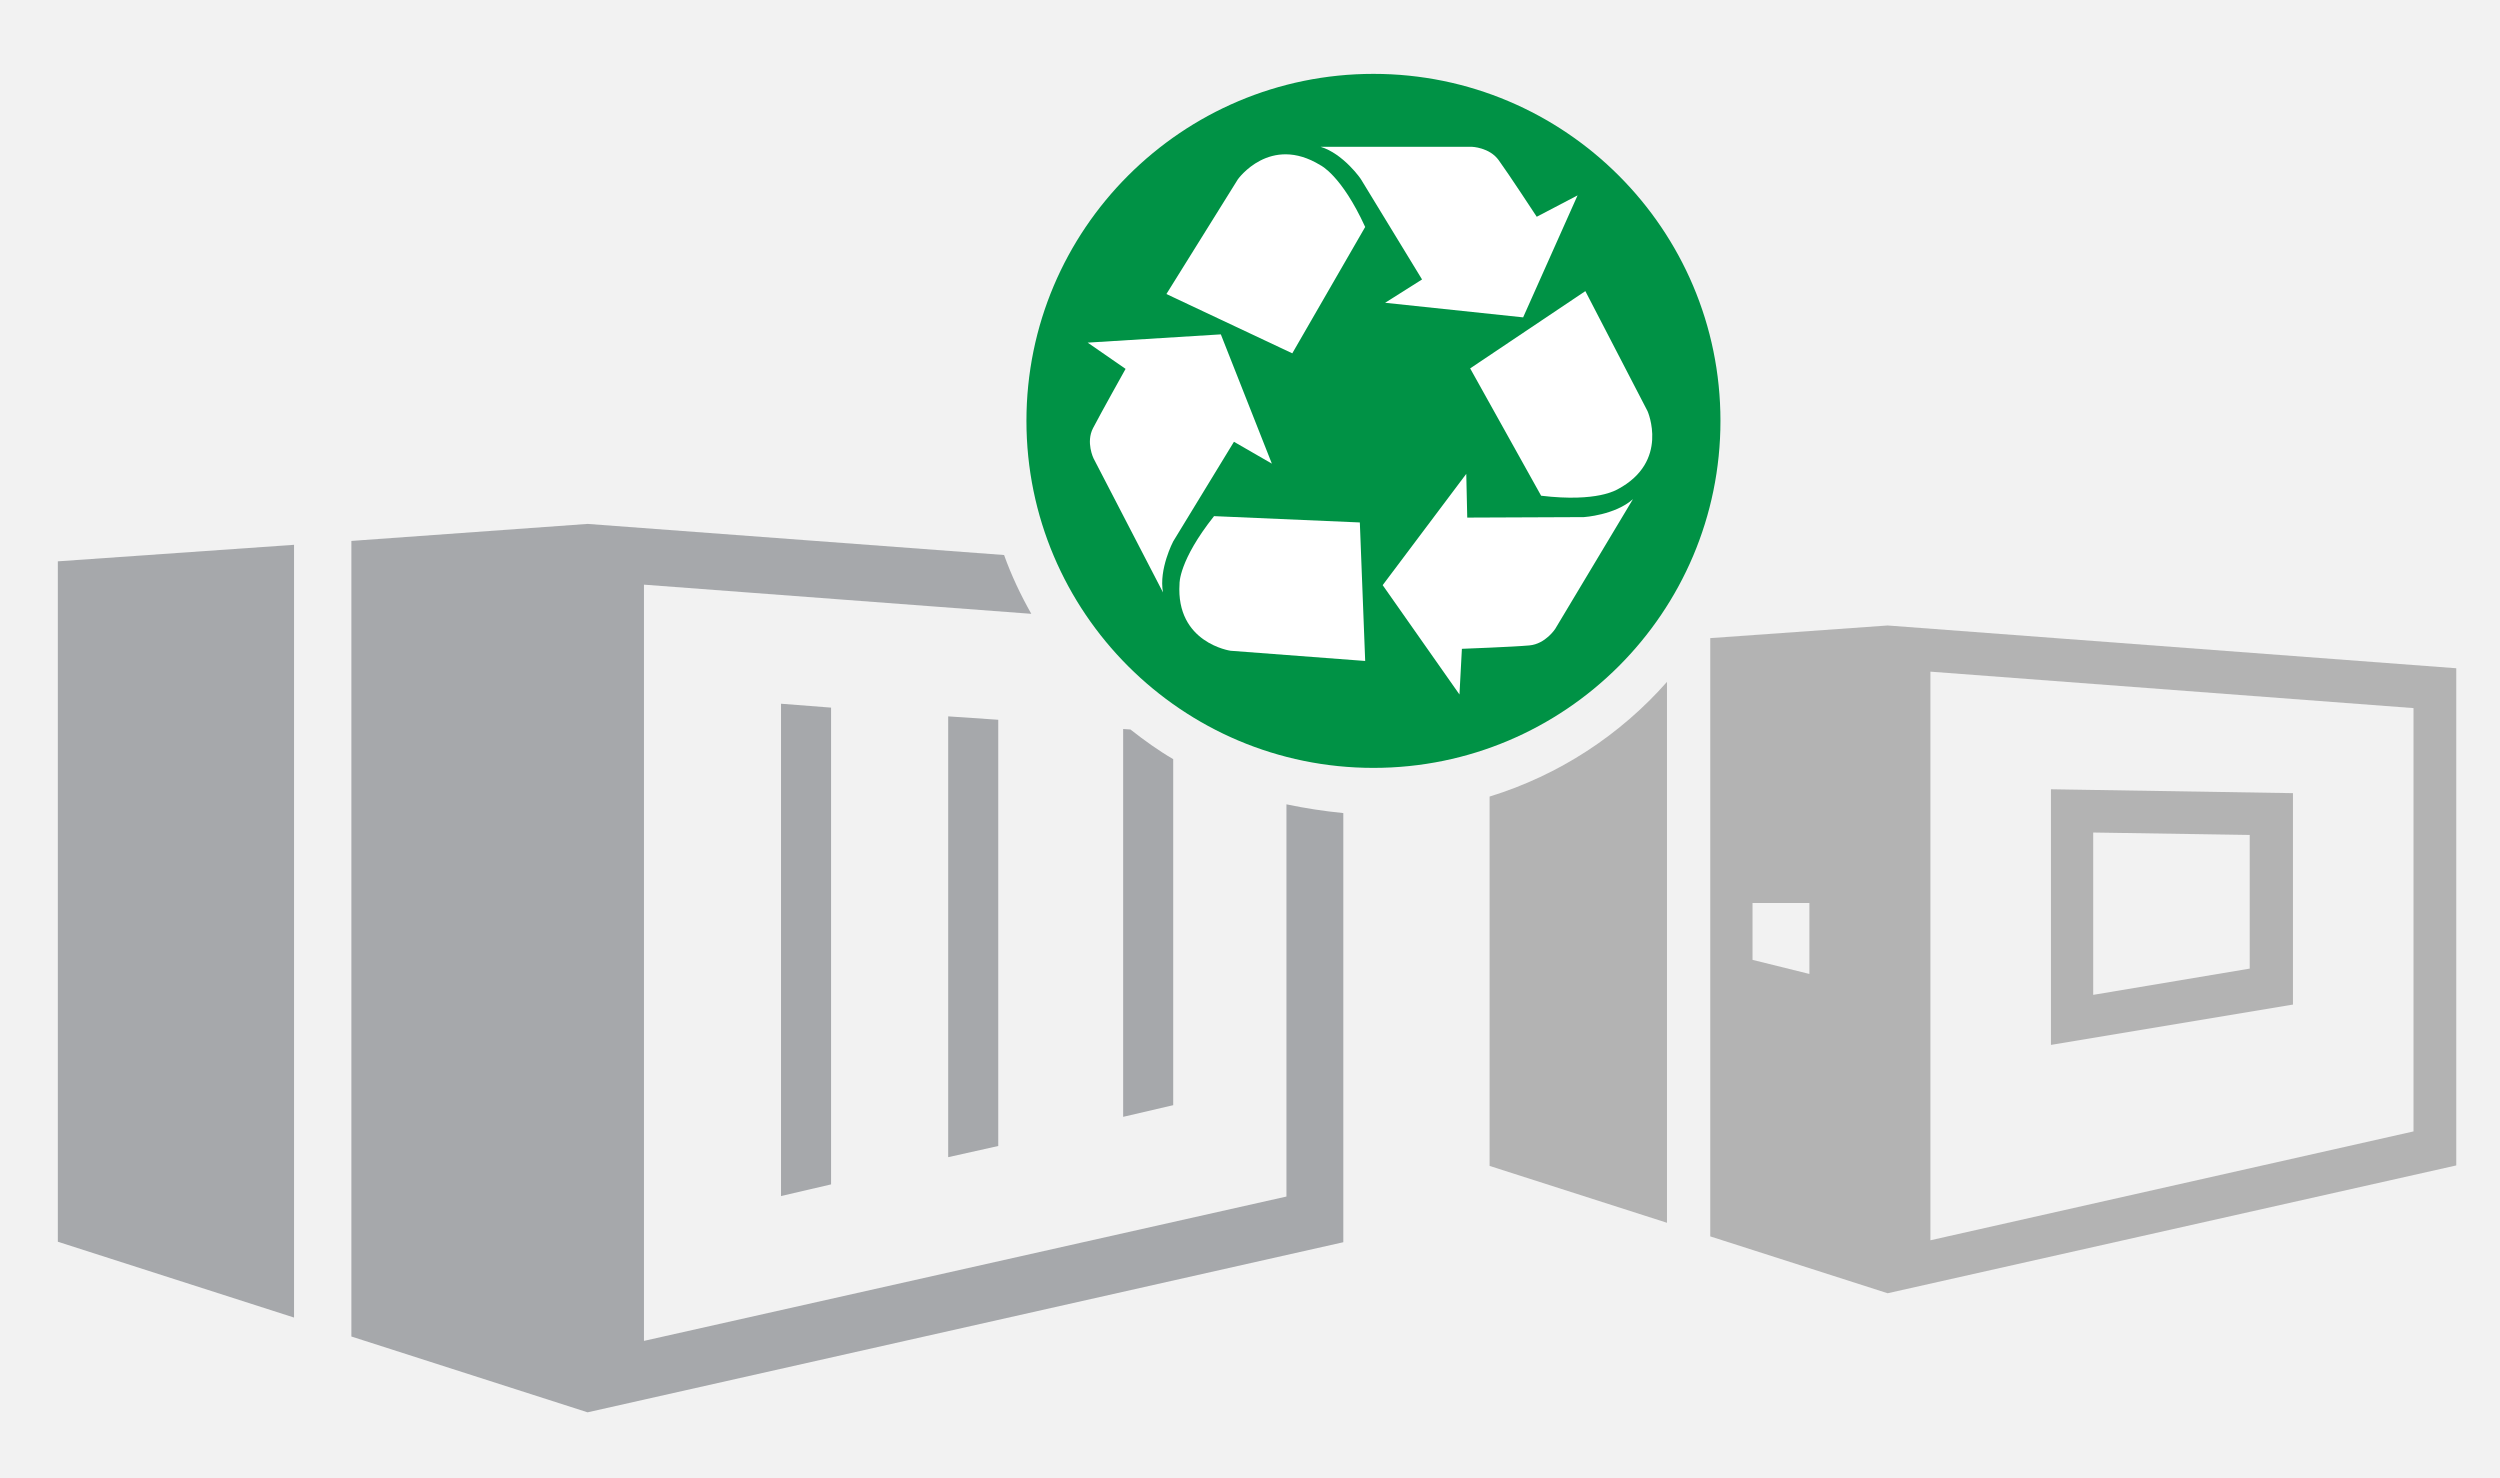
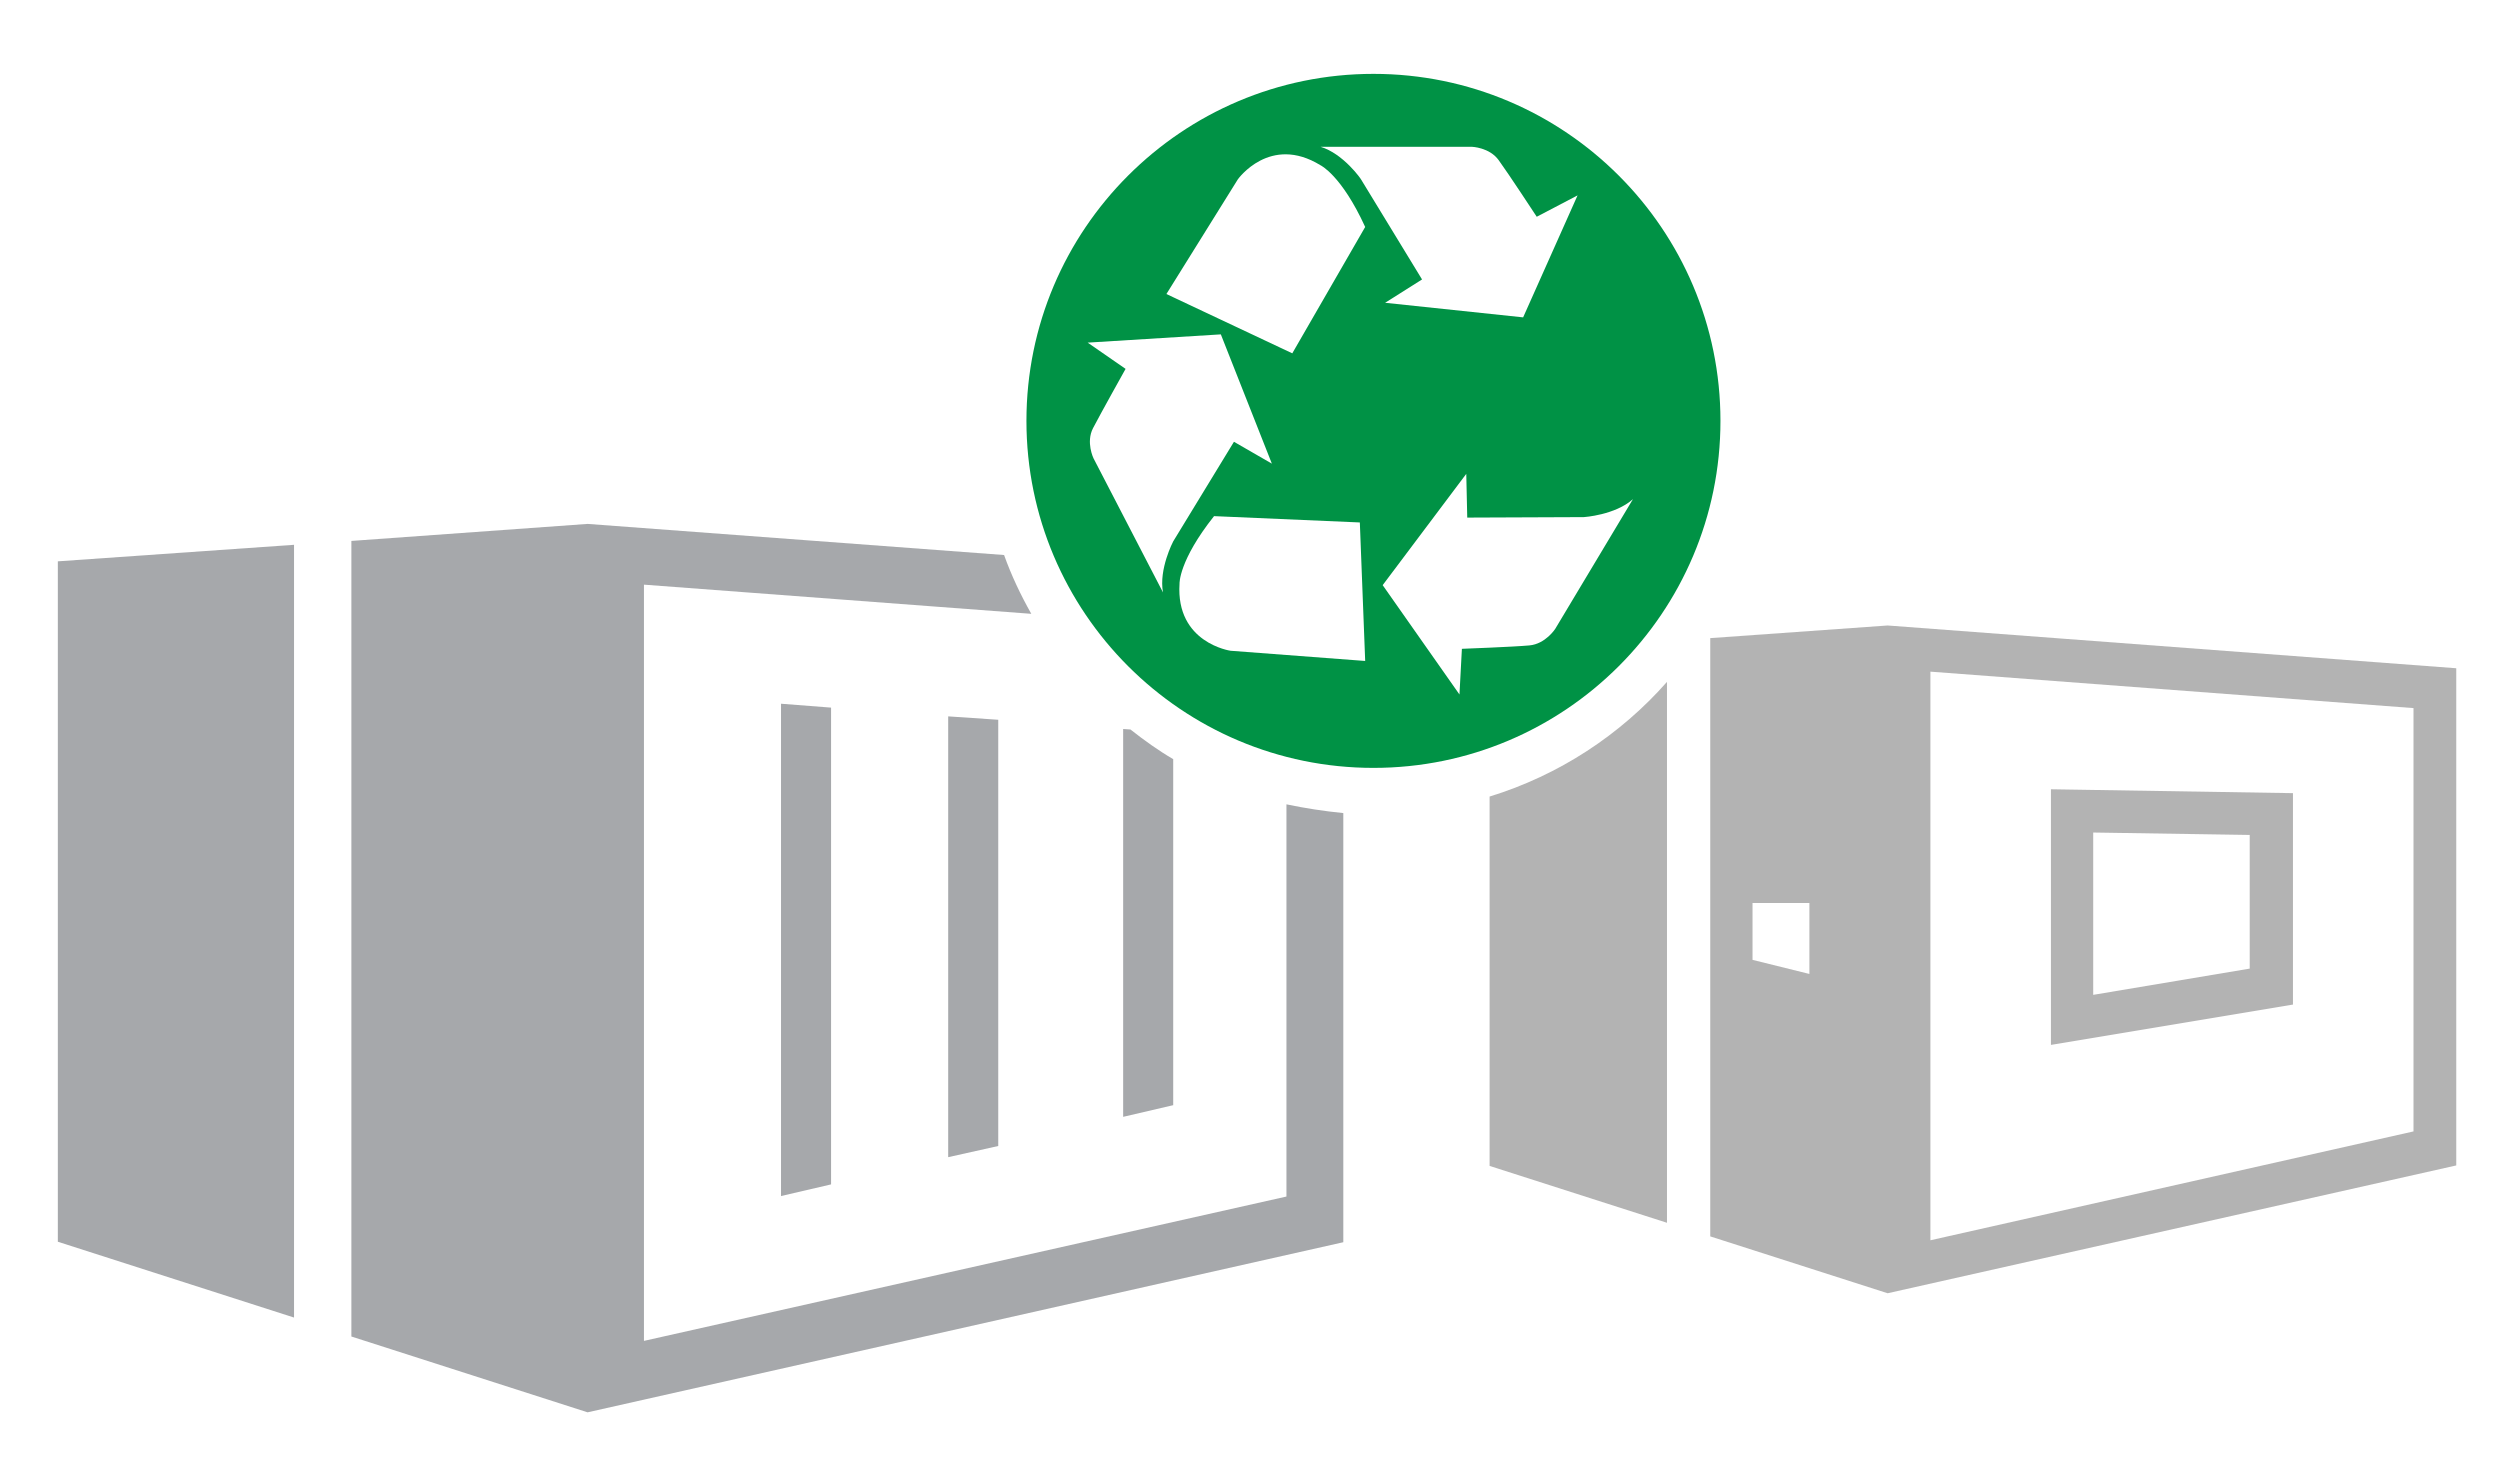
<svg xmlns="http://www.w3.org/2000/svg" version="1.1" id="Layer_1" x="0px" y="0px" viewBox="0 0 514.4 304.2" style="enable-background:new 0 0 514.4 304.2;" xml:space="preserve">
  <style type="text/css">
	.st0{fill:#F2F2F2;}
	.st1{fill:#B3B3B3;}
	.st2{fill:#A6A8AB;}
	.st3{fill:#009245;}
	.st4{fill:#FFFFFF;}
</style>
  <g>
    <g>
-       <rect class="st0" width="514.4" height="304.2" />
-     </g>
+       </g>
    <g>
      <path class="st1" d="M430.7,171.3l32.2,0.5v27.5l-32.2,5.4V171.3 M422,162.4V215l49.8-8.3v-43.5L422,162.4L422,162.4z" />
      <g>
        <path class="st1" d="M388.4,128.7l-36.5,2.6v123.1l36.5,11.7l117-26.3V137.5L388.4,128.7z M372.3,200.4l-11.7-2.9v-11.7h11.7     V200.4z M496.6,232.8l-99.4,22.4v-117l99.4,7.5V232.8z" />
      </g>
      <g>
        <g>
          <polygon class="st2" points="60.5,112.1 11.9,115.5 11.9,255.5 60.5,271.1     " />
        </g>
        <polygon class="st2" points="195.1,147.4 195.1,238.1 205.4,235.8 205.4,148.1    " />
        <polygon class="st2" points="160.7,144.8 160.7,246.1 171,243.7 171,145.6    " />
      </g>
      <g>
        <g>
          <path class="st1" d="M306.5,163.9v76l36.5,11.7V140.3C333.4,151.2,320.8,159.5,306.5,163.9z" />
        </g>
      </g>
      <path class="st2" d="M232.6,150.1l-1.5-0.1v79.8l10.3-2.4v-71.2C238.3,154.4,235.4,152.3,232.6,150.1z" />
      <path class="st3" d="M282.6,15.2c-39.4,0-71.4,32-71.4,71.4s32,71.4,71.4,71.4s71.4-32,71.4-71.4S322,15.2,282.6,15.2z" />
      <g>
        <g>
          <g>
            <path class="st2" d="M264.7,165.5v80.7l-132.2,29.7V120.3l79.7,6c-2.2-3.9-4.1-7.9-5.6-12.1l-85.7-6.4l-48.6,3.5v163.7       l48.6,15.6l155.5-35v-88.3C272.4,166.9,268.5,166.3,264.7,165.5z" />
          </g>
        </g>
        <g>
          <path class="st4" d="M271.7,30.2h31.1c0,0,3.7,0.1,5.6,2.8c1.9,2.6,7.8,11.6,7.8,11.6l8.4-4.4l-11.2,25.1L285,62.3l7.6-4.8      l-12.5-20.5C280.1,36.9,276.4,31.6,271.7,30.2z" />
          <path class="st4" d="M280.9,46.7l-15,26L240,60.5l14.7-23.6c0,0,6.6-9.3,17-2.9C271.7,34,276,36,280.9,46.7z" />
          <path class="st4" d="M336,102.7l-16,26.7c0,0-2,3.1-5.3,3.4c-3.2,0.3-13.9,0.7-13.9,0.7l-0.5,9.4l-15.8-22.5l17.2-22.9l0.2,9      l24-0.1C325.9,106.4,332.3,106,336,102.7z" />
-           <path class="st4" d="M317.1,102l-14.6-26.2l23.7-15.9L339,84.6c0,0,4.6,10.4-6.2,16.1C332.7,100.7,328.8,103.4,317.1,102z" />
          <path class="st4" d="M239.3,121.9l-14.3-27.6c0,0-1.6-3.3-0.1-6.2s6.7-12.2,6.7-12.2l-7.8-5.4l27.4-1.7l10.5,26.6l-7.8-4.5      l-12.5,20.5C241.4,111.4,238.4,117.1,239.3,121.9z" />
          <path class="st4" d="M249.8,106.2l30,1.3l1.1,28.5l-27.7-2.1c0,0-11.3-1.6-10.5-13.8C242.7,120.1,242.5,115.4,249.8,106.2z" />
        </g>
      </g>
    </g>
  </g>
</svg>